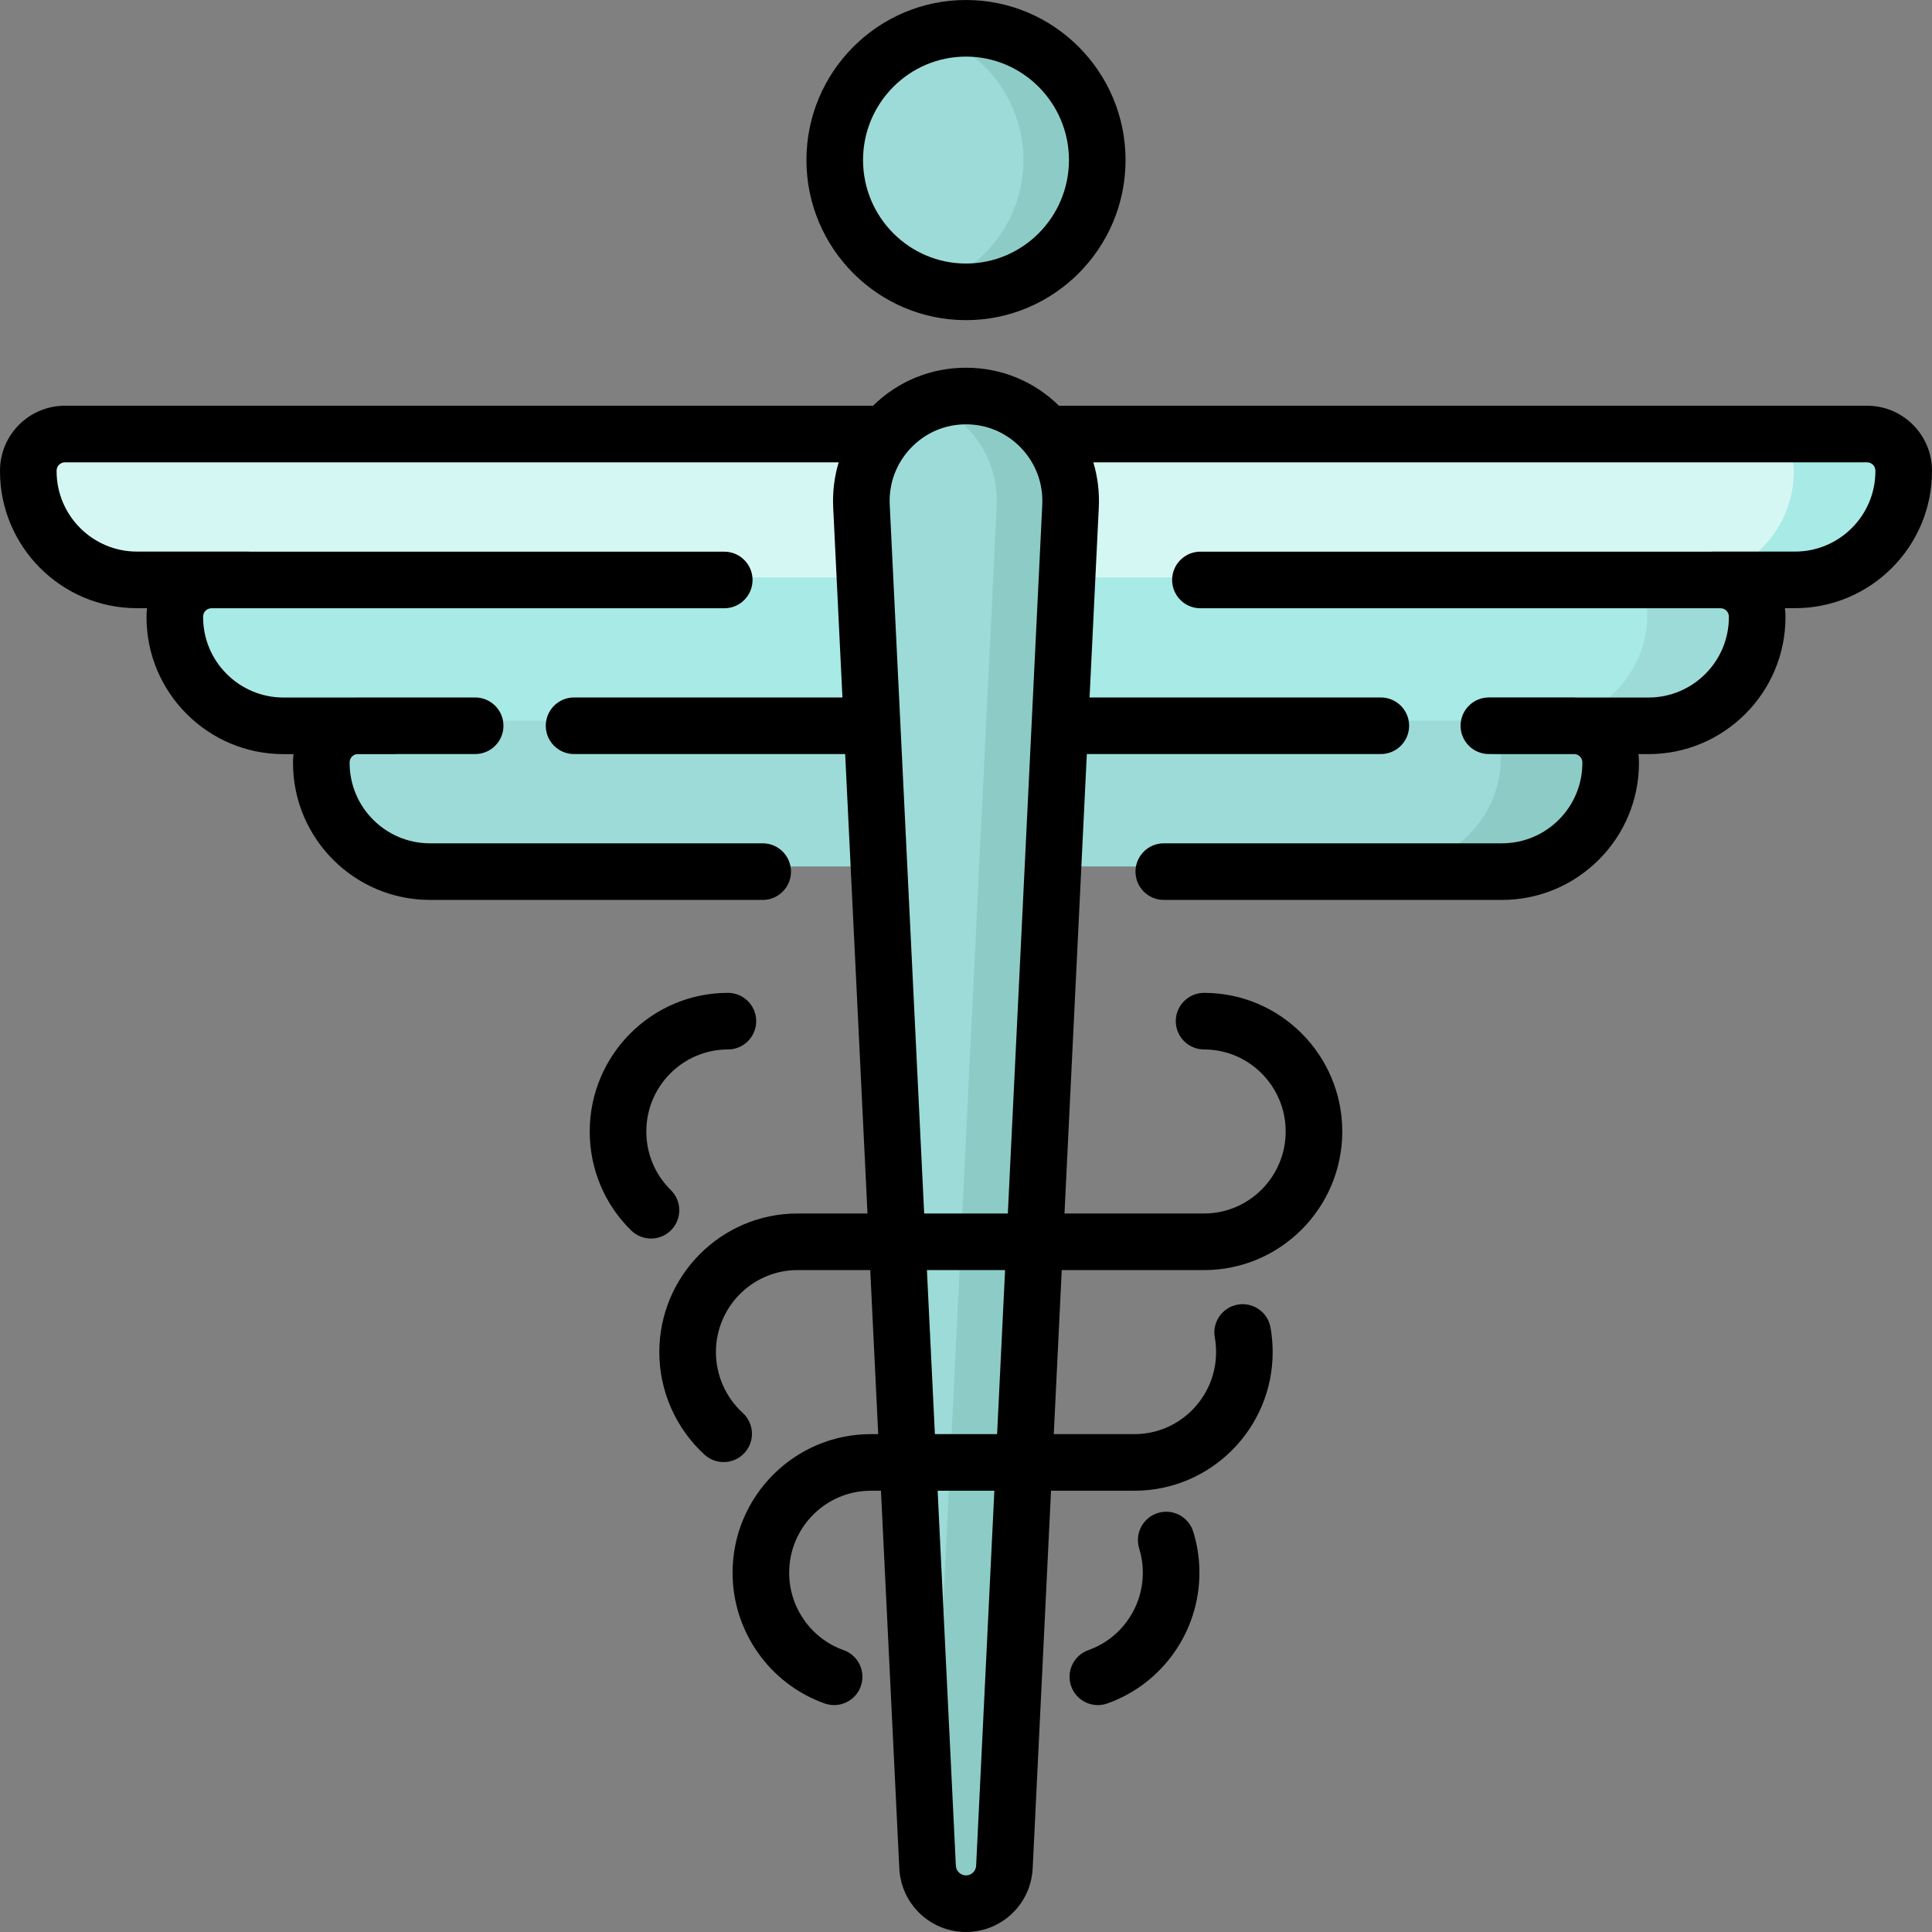
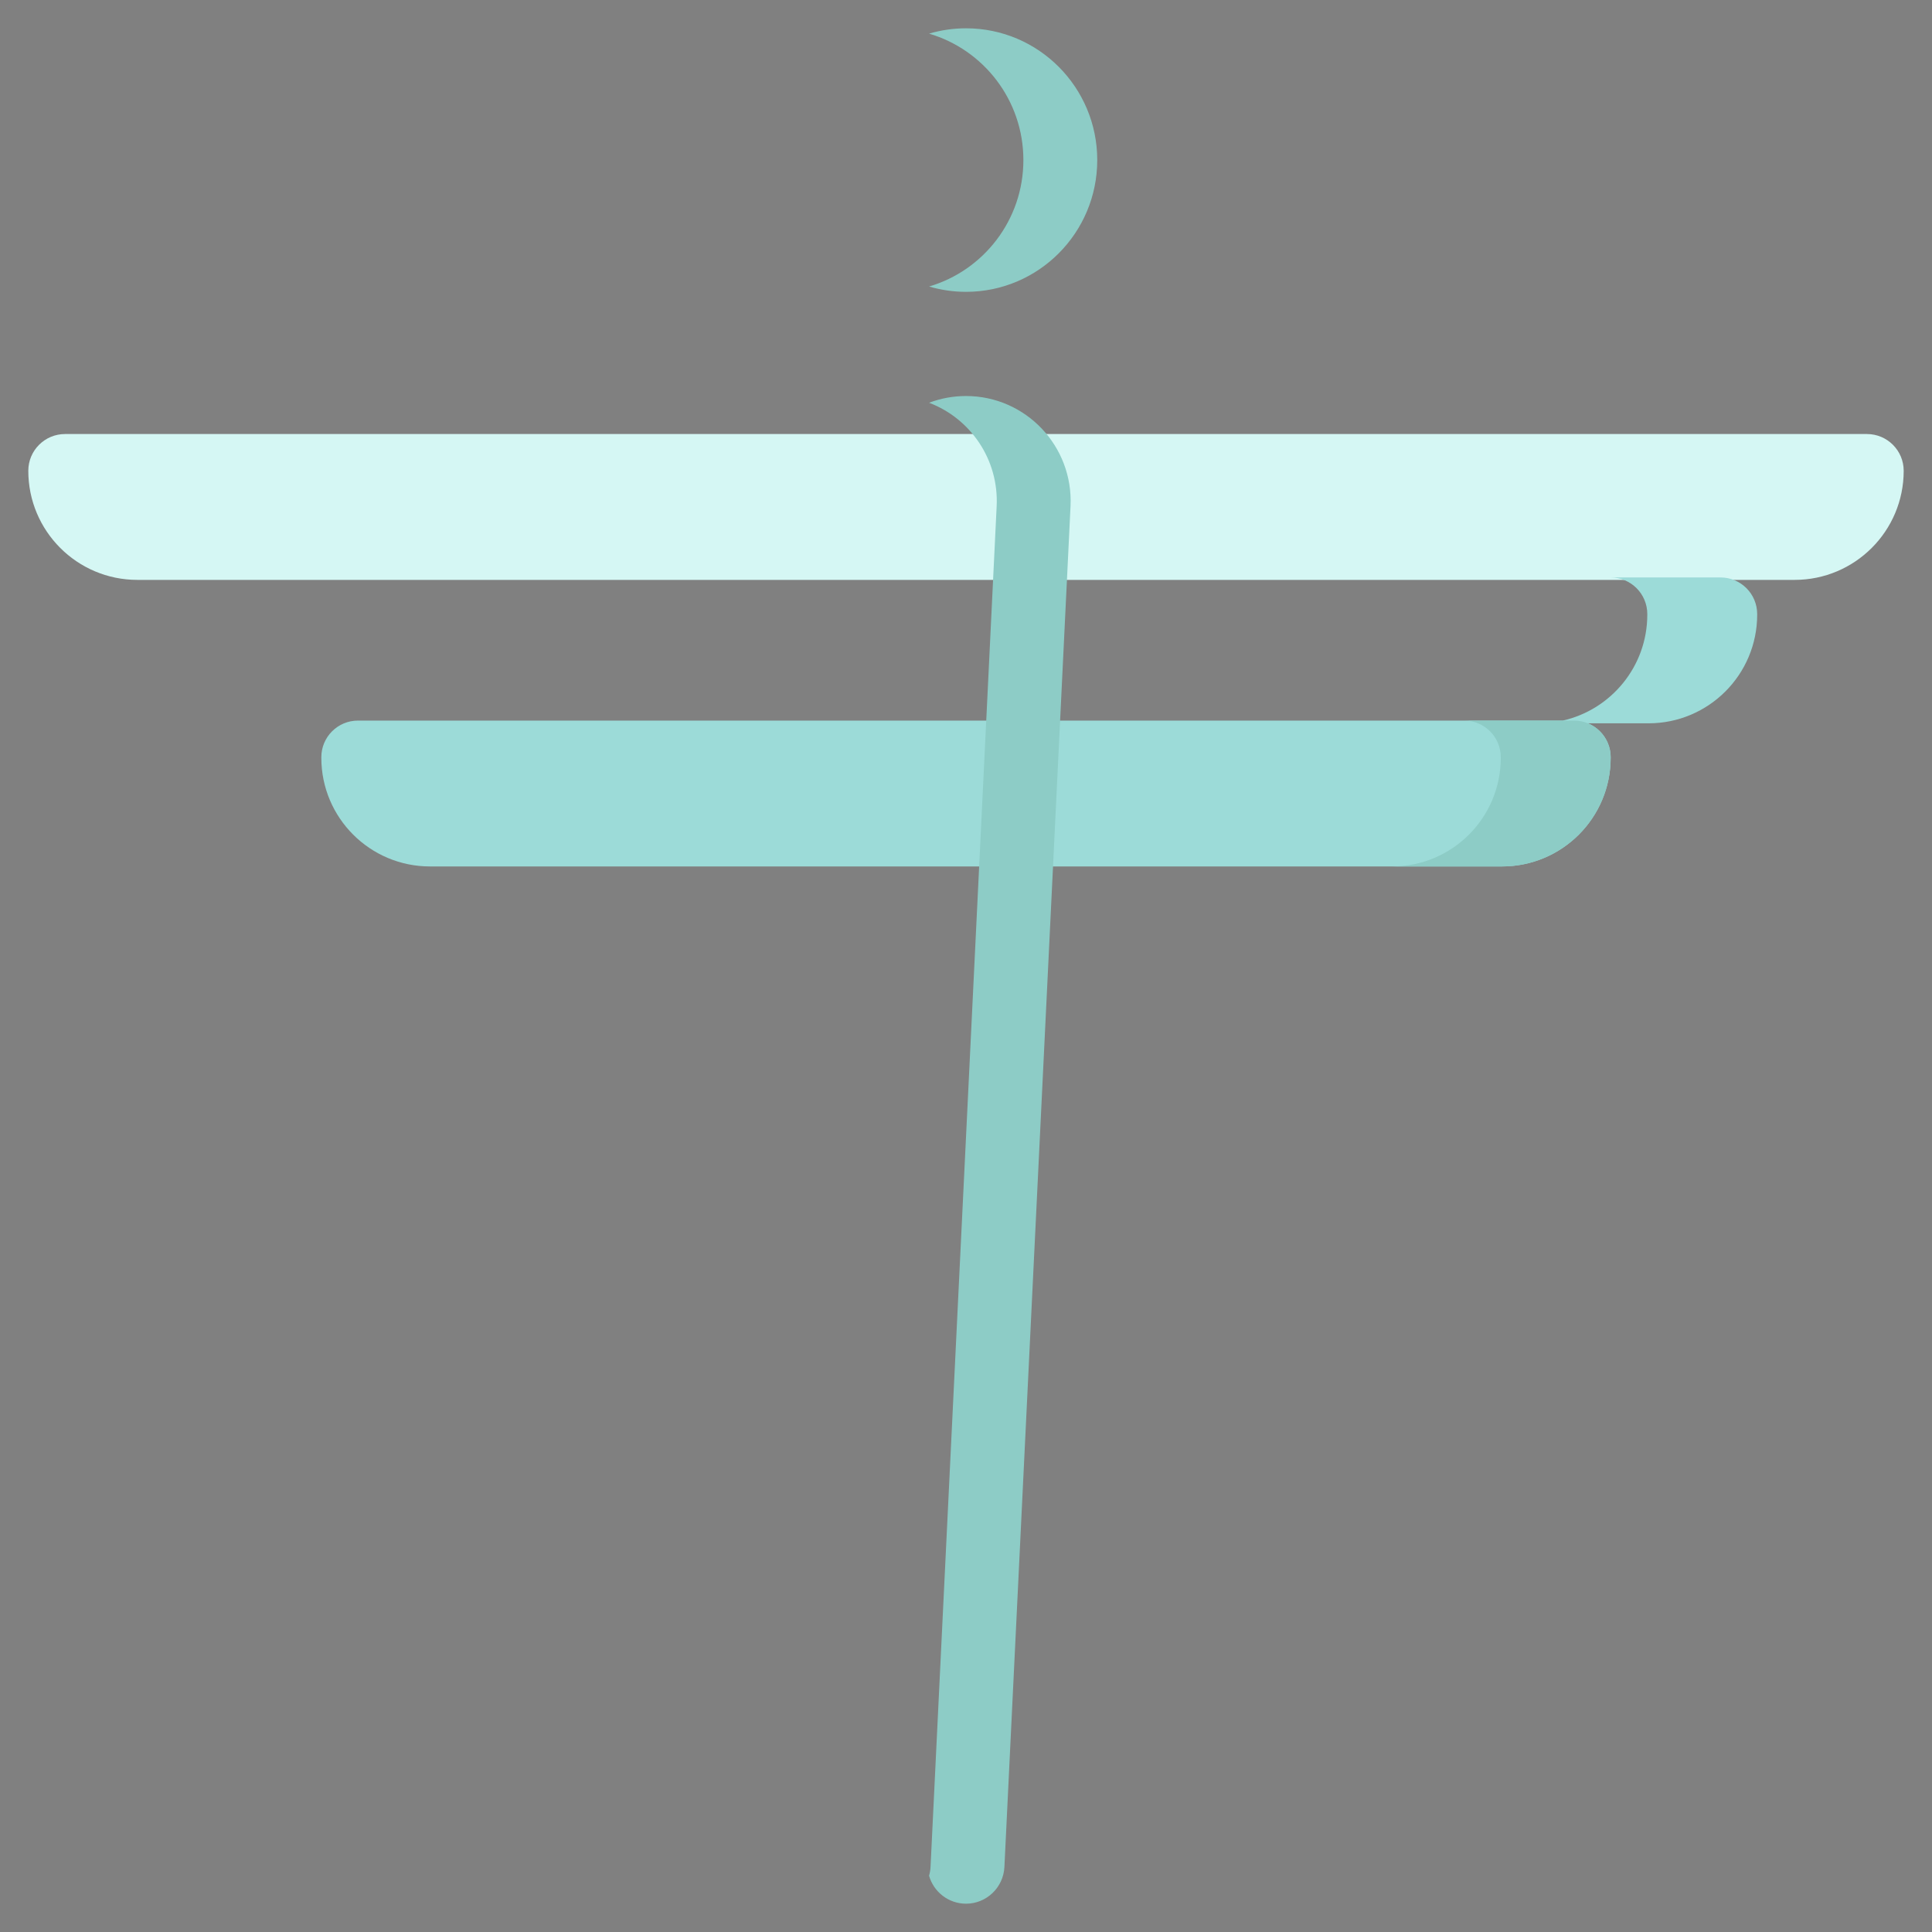
<svg xmlns="http://www.w3.org/2000/svg" version="1.1" id="Layer_1" x="0px" y="0px" viewBox="0 0 512.001 512.001" style="enable-background:new 0 0 512.001 512.001;" xml:space="preserve">
  <rect x="0" y="0" width="512.001" height="512.001" fill="#808080" stroke="none" />
  <path style="fill:#D5F7F4;" d="M475.59,153.676H36.41c-15.967,0-28.91-12.944-28.91-28.91l0,0c0-5.382,4.363-9.745,9.745-9.745  h477.51c5.382,0,9.745,4.363,9.745,9.745l0,0C504.5,140.733,491.556,153.676,475.59,153.676z" />
-   <path style="fill:#A7EAE6;" d="M504.5,124.728v0.151c0,15.904-12.893,28.797-28.797,28.797h-16.279  c3.651,1.395,6.248,4.92,6.248,9.061v0.151c0,15.904-12.893,28.797-28.797,28.797H75.126c-15.904,0-28.797-12.893-28.797-28.797  v-0.151c0-5.361,4.346-9.707,9.707-9.707H452.65c12.99-2.787,22.73-14.329,22.73-28.152v-0.151c0-5.361-4.346-9.707-9.707-9.707  h29.121C500.154,115.021,504.5,119.367,504.5,124.728z" />
  <g>
    <path style="fill:#9CDBD8;" d="M465.672,162.738v0.151c0,15.904-12.893,28.797-28.797,28.797h-16.067   c3.54,1.448,6.037,4.922,6.037,8.984v0.151c0,15.904-12.893,28.797-28.797,28.797H113.954c-15.904,0-28.797-12.893-28.797-28.797   v-0.151c0-5.361,4.346-9.707,9.707-9.707h319.293c12.821-2.912,22.395-14.372,22.395-28.074v-0.151   c0-5.361-4.346-9.707-9.707-9.707h29.121C461.326,153.031,465.672,157.376,465.672,162.738z" />
-     <path style="fill:#9CDBD8;" d="M283.702,134.152L266.18,494.766c-0.265,5.451-4.744,9.734-10.18,9.734s-9.915-4.283-10.18-9.734   l-17.522-360.615c-0.772-15.892,11.854-29.201,27.702-29.201S284.474,118.26,283.702,134.152z M256,77.34   c19.21,0,34.783-15.634,34.783-34.92S275.21,7.5,256,7.5s-34.783,15.634-34.783,34.92S236.79,77.34,256,77.34z" />
  </g>
  <path style="fill:#8DCCC6;" d="M426.844,200.67v0.151c0,15.904-12.893,28.797-28.797,28.797h-29.121  c15.904,0,28.797-12.893,28.797-28.797v-0.151c0-5.361-4.346-9.707-9.707-9.707h29.121  C422.498,190.963,426.844,195.309,426.844,200.67z M256,104.951c-3.451,0-6.748,0.632-9.788,1.783  c10.923,4.136,18.518,14.986,17.914,27.418l-17.522,360.615c-0.039,0.804-0.18,1.579-0.392,2.322  c1.225,4.295,5.154,7.412,9.788,7.412c5.436,0,9.915-4.283,10.18-9.734l17.522-360.615C284.474,118.26,271.848,104.951,256,104.951z   M256,7.5c-3.4,0-6.682,0.499-9.788,1.412c14.443,4.246,24.996,17.636,24.996,33.508s-10.552,29.263-24.996,33.508  c3.106,0.913,6.388,1.412,9.788,1.412c19.21,0,34.783-15.634,34.783-34.92S275.21,7.5,256,7.5z" />
-   <path d="M256,84.84c23.315,0,42.283-19.029,42.283-42.42S279.315,0,256,0s-42.284,19.029-42.284,42.42S232.685,84.84,256,84.84z   M256,15c15.044,0,27.283,12.3,27.283,27.42S271.044,69.84,256,69.84s-27.284-12.3-27.284-27.42S240.956,15,256,15z   M177.863,325.991c-1.468,1.491-3.407,2.239-5.346,2.239c-1.899,0-3.8-0.717-5.261-2.155c-7.077-6.966-10.974-16.278-10.974-26.222  c0-20.256,16.428-36.735,36.621-36.735c4.142,0,7.5,3.358,7.5,7.5s-3.358,7.5-7.5,7.5c-11.922,0-21.621,9.75-21.621,21.735  c0,5.893,2.307,11.409,6.496,15.532C180.731,318.291,180.769,323.039,177.863,325.991z M316.225,405.914  c1.085,3.513,1.635,7.173,1.635,10.88c0,15.54-9.808,29.46-24.406,34.64c-0.829,0.294-1.676,0.434-2.508,0.434  c-3.086,0-5.978-1.919-7.068-4.994c-1.385-3.903,0.656-8.191,4.561-9.576c8.626-3.061,14.422-11.3,14.422-20.503  c0-2.205-0.325-4.377-0.967-6.455c-1.223-3.958,0.995-8.157,4.953-9.379C310.804,399.738,315.003,401.957,316.225,405.914z   M494.793,107.521H280.632c-6.617-6.503-15.317-10.07-24.632-10.07c-9.325,0-18.035,3.575-24.654,10.092  c-0.193-0.015-0.388-0.022-0.584-0.022H17.207C7.719,107.521,0,115.24,0,124.728v0.151c0,20.015,16.283,36.297,36.297,36.297h2.674  c-0.095,0.729-0.144,1.473-0.144,2.229v0.151c0,20.015,16.283,36.297,36.297,36.297h2.669c-0.092,0.717-0.139,1.447-0.139,2.188  v0.151c0,20.015,16.283,36.297,36.297,36.297h88.172c4.142,0,7.5-3.358,7.5-7.5s-3.358-7.5-7.5-7.5h-88.172  c-11.744,0-21.297-9.554-21.297-21.297v-0.151c0-1.119,0.836-2.045,1.917-2.188h9.997c0.181,0,0.36-0.006,0.538-0.019h20.817  c4.142,0,7.5-3.358,7.5-7.5s-3.358-7.5-7.5-7.5h-31.06c-0.273,0-0.544,0.006-0.813,0.019H75.125  c-11.743,0-21.297-9.554-21.297-21.297v-0.151c0-1.217,0.99-2.207,2.207-2.207h135.898c4.142,0,7.5-3.358,7.5-7.5  s-3.358-7.5-7.5-7.5H66.314c-0.189-0.014-0.38-0.021-0.572-0.021H36.297C24.553,146.177,15,136.623,15,124.88v-0.151  c0-1.217,0.99-2.207,2.207-2.207h205.051c-1.152,3.824-1.652,7.865-1.451,11.994l2.445,50.319h-71.116c-4.142,0-7.5,3.358-7.5,7.5  s3.358,7.5,7.5,7.5h71.845l5.916,121.754h-18.549c-20.193,0-36.621,16.479-36.621,36.735c0,10.328,4.372,20.238,11.994,27.188  c3.061,2.791,7.804,2.573,10.596-0.488c2.791-3.061,2.572-7.804-0.488-10.595c-4.513-4.116-7.102-9.986-7.102-16.105  c0-11.985,9.699-21.735,21.621-21.735h19.277l2.112,43.471h-1.976c-20.193,0-36.621,16.479-36.621,36.735  c0,15.54,9.808,29.46,24.406,34.64c3.902,1.384,8.191-0.656,9.576-4.561c1.385-3.903-0.657-8.191-4.561-9.576  c-8.626-3.061-14.422-11.3-14.422-20.503c0-11.984,9.699-21.735,21.621-21.735h2.705l4.862,100.072  C238.789,504.59,246.551,512,256,512s17.212-7.41,17.671-16.87l4.862-100.071h22.119c20.193,0,36.621-16.479,36.621-36.735  c0-2.192-0.194-4.388-0.578-6.526c-0.73-4.078-4.625-6.789-8.706-6.058c-4.077,0.731-6.789,4.629-6.058,8.707  c0.227,1.266,0.342,2.57,0.342,3.877c0,11.985-9.699,21.735-21.621,21.735h-21.39l2.111-43.471h37.722  c20.193,0,36.621-16.479,36.621-36.735s-16.428-36.735-36.621-36.735c-4.143,0-7.5,3.358-7.5,7.5s3.357,7.5,7.5,7.5  c11.922,0,21.621,9.75,21.621,21.735s-9.699,21.735-21.621,21.735h-36.992l5.916-121.754h77.912c4.143,0,7.5-3.358,7.5-7.5  s-3.357-7.5-7.5-7.5h-77.184l2.445-50.319c0.201-4.13-0.299-8.17-1.451-11.995h205.051c1.217,0,2.207,0.99,2.207,2.207v0.151  c0,11.744-9.554,21.297-21.298,21.297h-21.679c-0.192,0-0.384,0.007-0.572,0.021H318.125c-4.143,0-7.5,3.358-7.5,7.5  s3.357,7.5,7.5,7.5h137.84c1.217,0,2.207,0.99,2.207,2.207v0.151c0,11.744-9.555,21.297-21.298,21.297H417.95  c-0.27-0.013-0.541-0.019-0.813-0.019h-22.569c-4.143,0-7.5,3.358-7.5,7.5s3.357,7.5,7.5,7.5h0.676  c0.178,0.013,0.357,0.019,0.538,0.019h21.646c1.08,0.143,1.917,1.069,1.917,2.188v0.151c0,11.743-9.554,21.297-21.298,21.297  h-89.628c-4.143,0-7.5,3.358-7.5,7.5s3.357,7.5,7.5,7.5h89.628c20.015,0,36.298-16.283,36.298-36.297v-0.151  c0-0.741-0.047-1.471-0.139-2.188h2.669c20.015,0,36.298-16.283,36.298-36.297v-0.151c0-0.755-0.049-1.499-0.144-2.229h2.674  c20.015,0,36.298-16.283,36.298-36.297v-0.151C512,115.24,504.281,107.521,494.793,107.521z M258.688,494.404  c-0.07,1.457-1.252,2.597-2.688,2.597c-1.437,0-2.618-1.141-2.689-2.598l-4.827-99.343h15.032L258.688,494.404z M264.244,380.059  h-16.489l-2.112-43.471h20.713L264.244,380.059z M267.086,321.589h-22.172l-9.125-187.801c-0.274-5.637,1.713-10.987,5.597-15.063  c3.853-4.045,9.043-6.272,14.614-6.272c5.571,0,10.762,2.228,14.614,6.272c3.883,4.077,5.871,9.426,5.597,15.063L267.086,321.589z" />
  <g>
</g>
  <g>
</g>
  <g>
</g>
  <g>
</g>
  <g>
</g>
  <g>
</g>
  <g>
</g>
  <g>
</g>
  <g>
</g>
  <g>
</g>
  <g>
</g>
  <g>
</g>
  <g>
</g>
  <g>
</g>
  <g>
</g>
</svg>